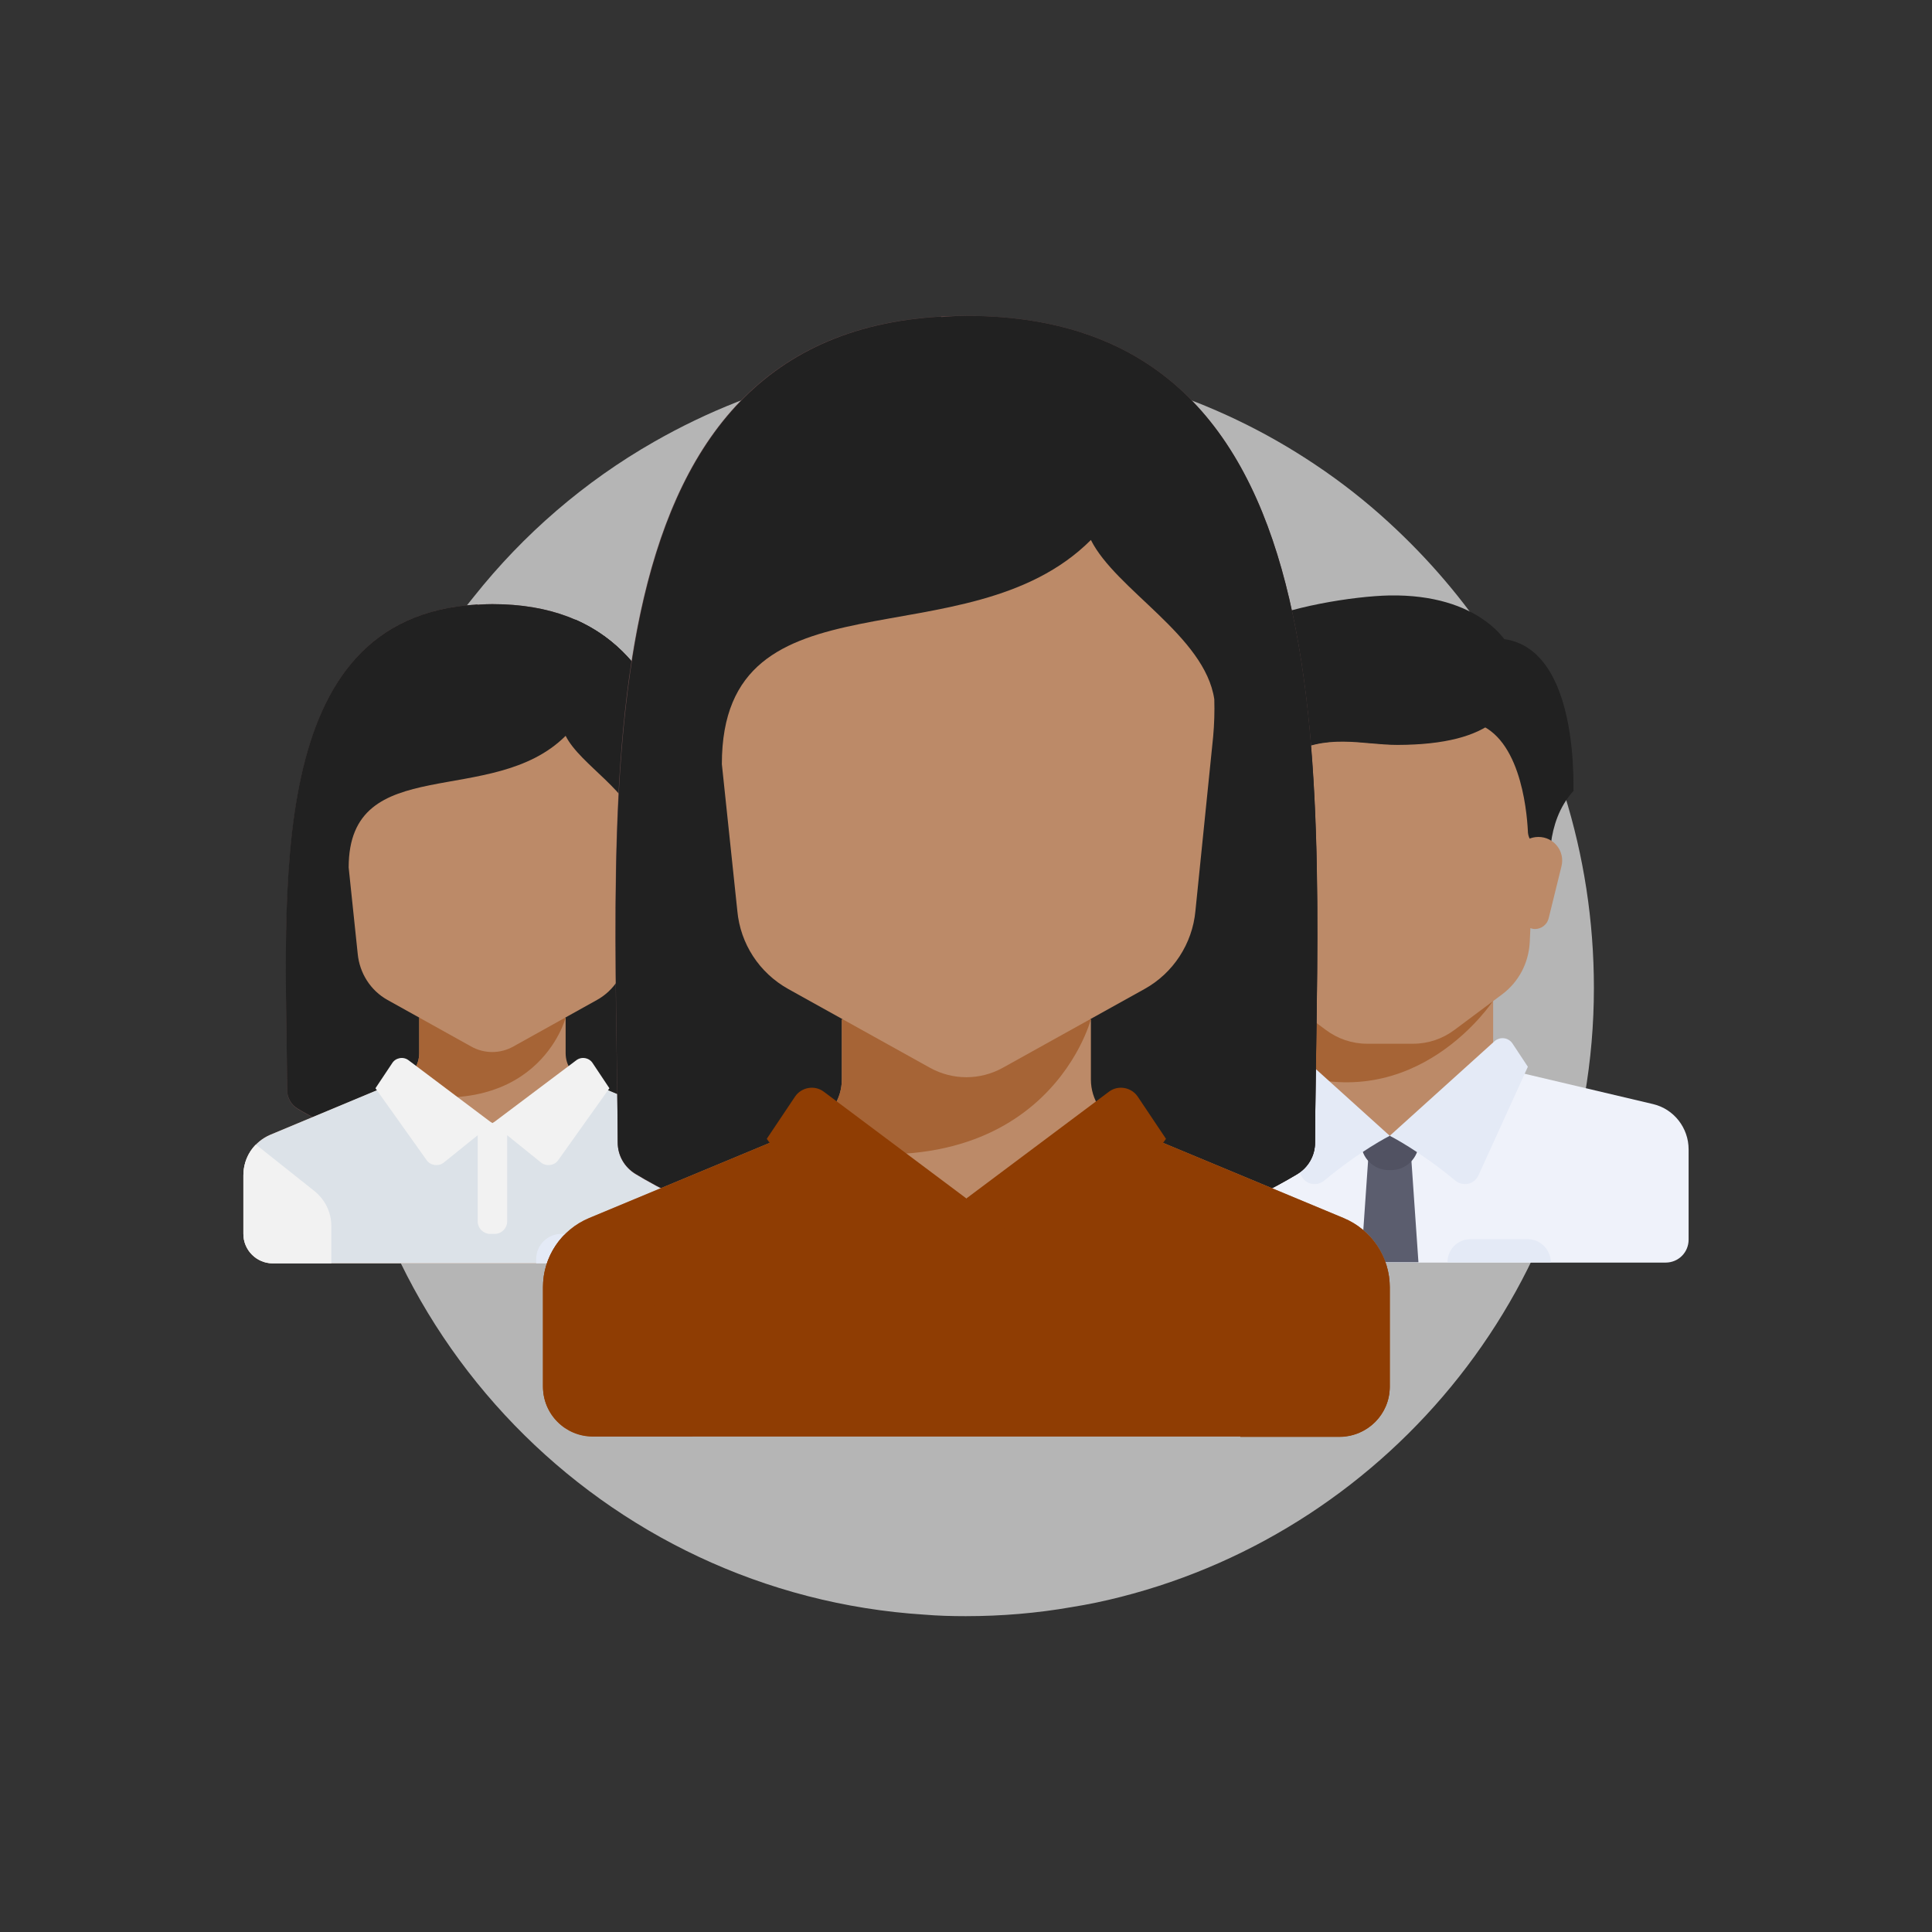
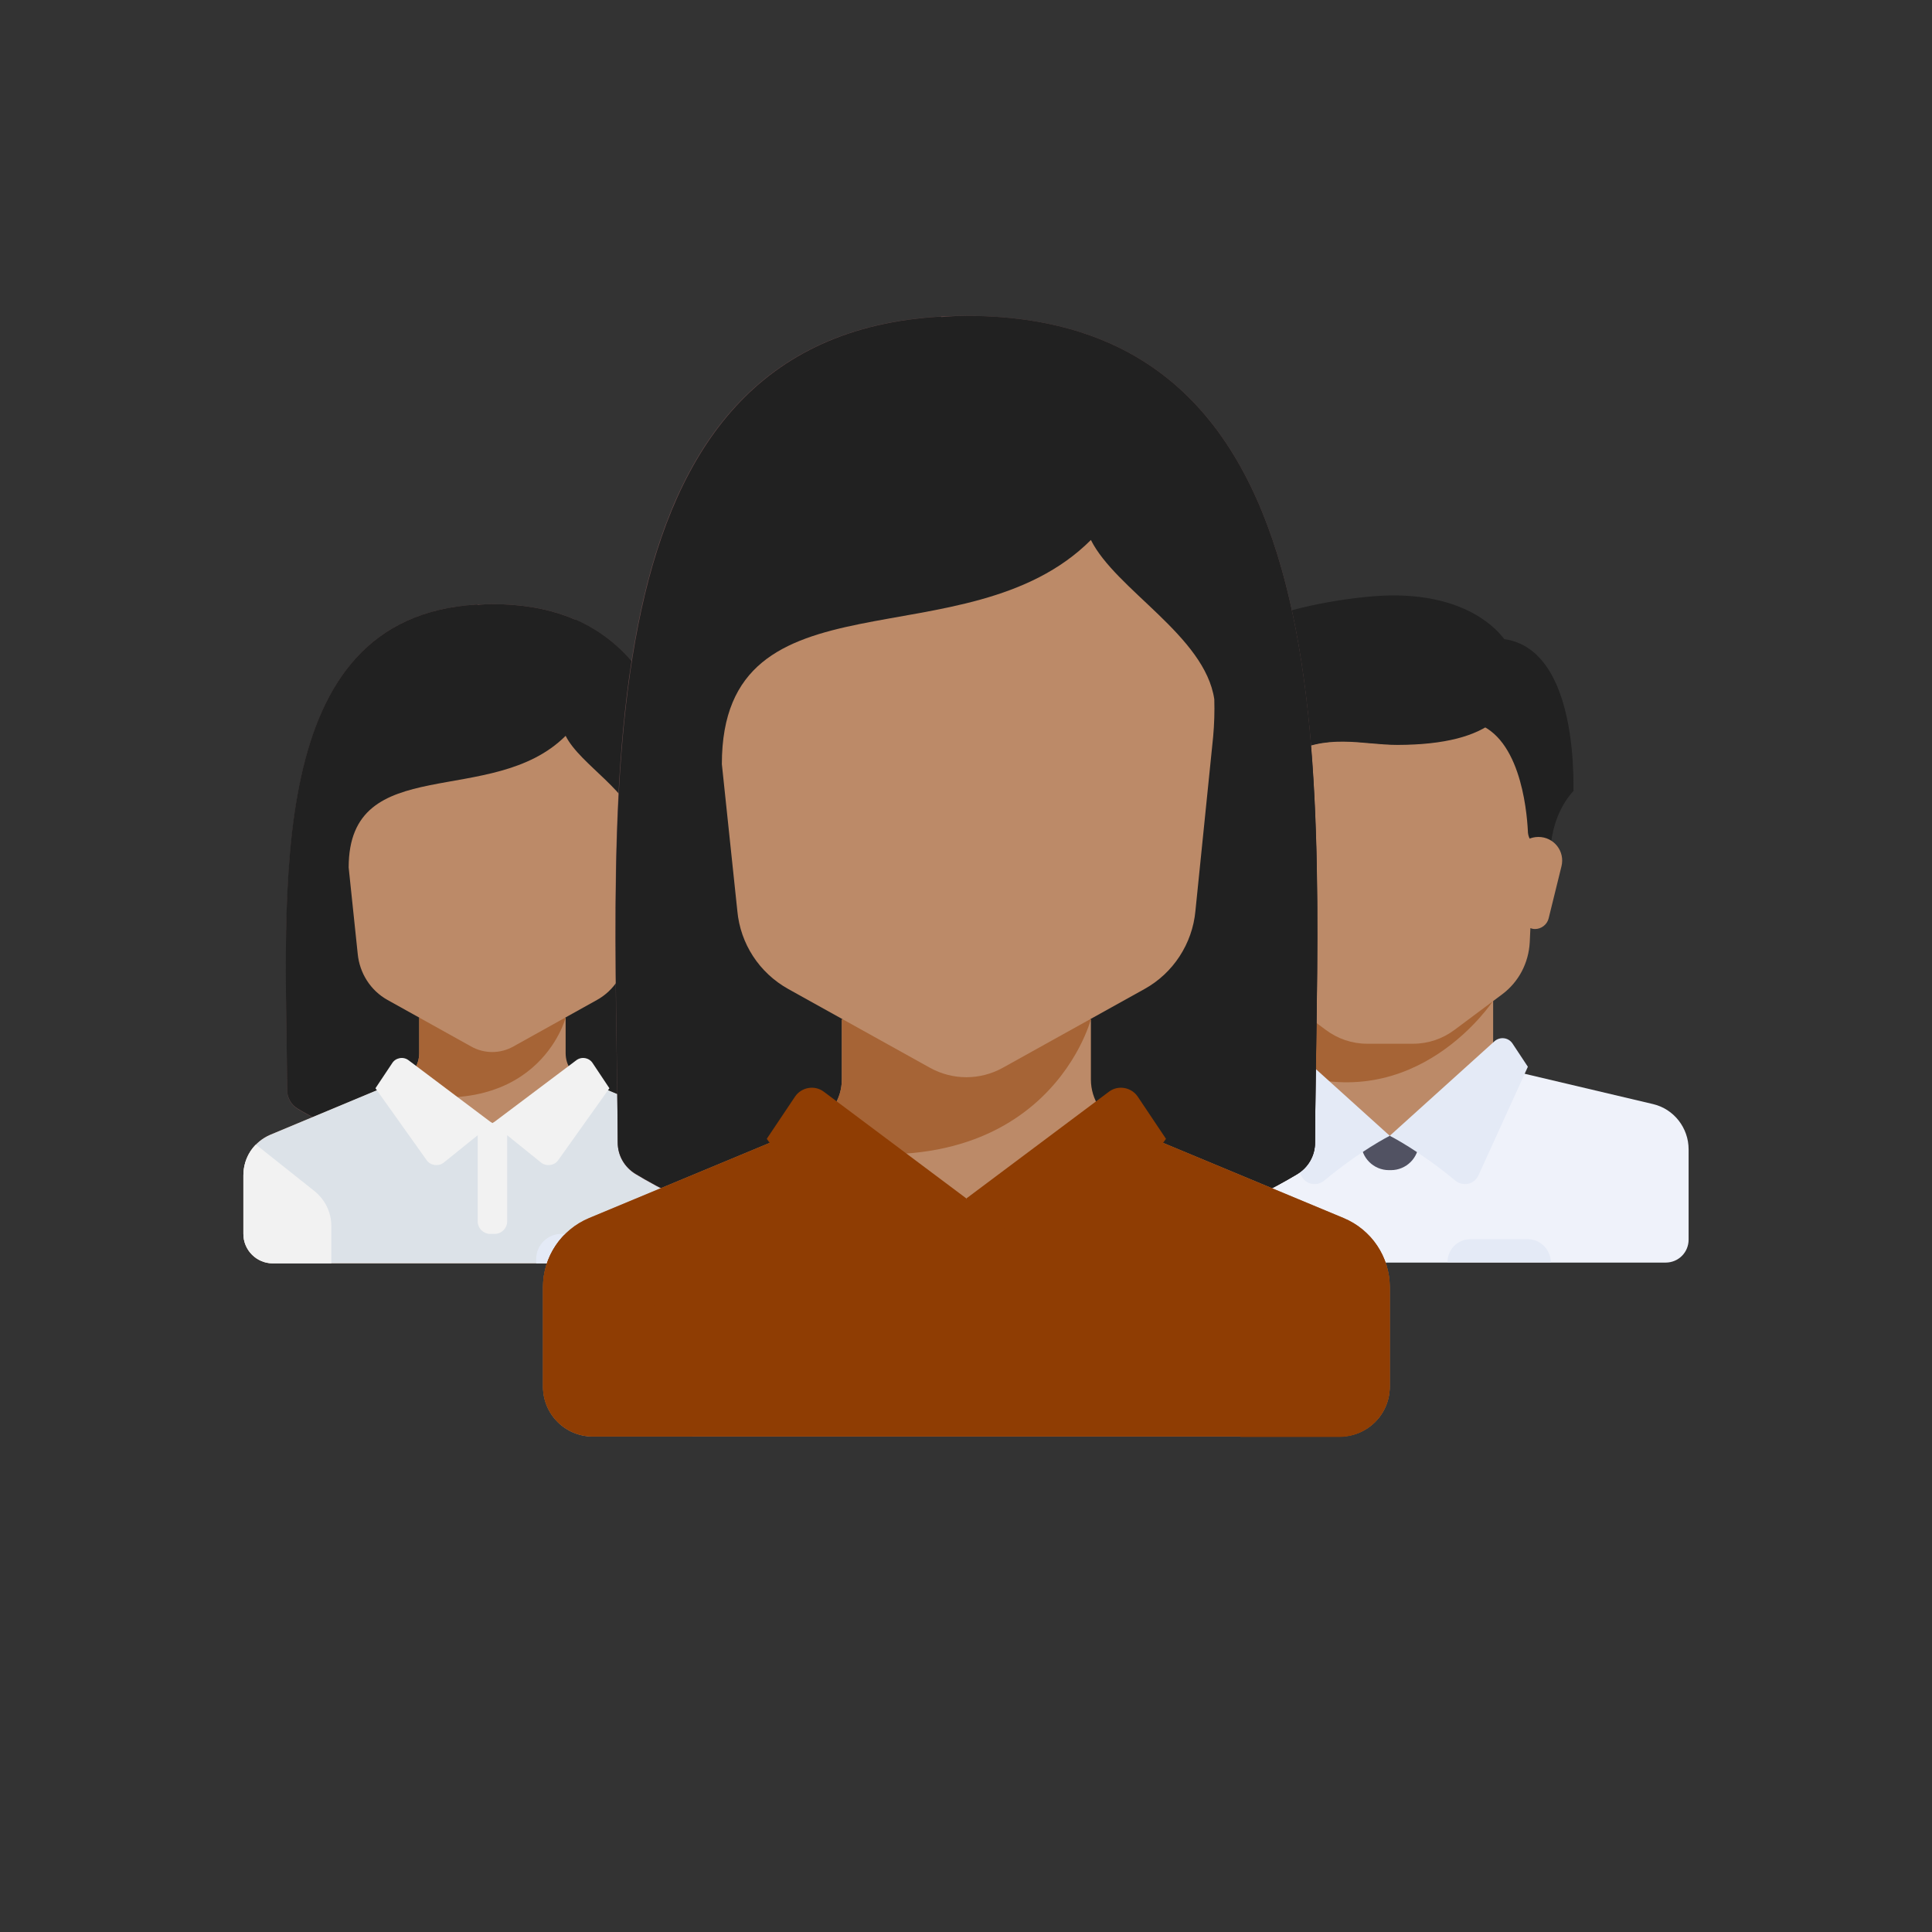
<svg xmlns="http://www.w3.org/2000/svg" id="Layer_1" x="0px" y="0px" viewBox="0 0 512 512" style="enable-background:new 0 0 512 512;" xml:space="preserve">
  <rect x="0" y="0" width="512" height="512" fill="#333333" stroke="none" />
  <style type="text/css">	.st0{opacity:0.64;}	.st1{fill:#FFFFFF;}	.st2{fill:#694B4B;}	.st3{fill:#212121;}	.st4{fill:#BC8A68;}	.st5{fill:#DCE2E8;}	.st6{fill:#A66436;}	.st7{fill:#F2F2F2;}	.st8{fill:#E4EAF6;}	.st9{fill:#EFF2FA;}	.st10{fill:#5B5D6E;}	.st11{fill:#515262;}	.st12{fill:#E6AF78;}	.st13{fill:#8F3D03;}</style>
  <g class="st0">
    <g>
-       <path class="st1" d="M422.4,261.8c0,77.8-53.4,143.1-125.4,161.4c-4.3,1.1-8.6,2-13,2.7c-9.1,1.6-18.5,2.4-28.1,2.4    c-3.7,0-7.3-0.1-10.9-0.4C159.9,422.5,92.2,353,89.5,267.1c-0.1-1.8-0.1-3.6-0.1-5.4c0-30.9,8.4-59.8,23.1-84.6    c2.6-4.4,5.4-8.7,8.4-12.9c0.3-0.4,0.6-0.8,0.9-1.2c1.2-1.7,2.5-3.3,3.8-4.9c13.1-16.5,29.3-30.5,47.7-41    c14-8,29.2-14.1,45.4-17.8c12-2.7,24.5-4.2,37.4-4.2c34.2,0,66,10.3,92.4,28c6.9,4.6,13.4,9.7,19.5,15.3    c10.6,9.7,20,20.7,27.8,32.7c7.9,12.1,14.2,25.4,18.8,39.4C419.7,226.8,422.4,244,422.4,261.8z" />
-     </g>
+       </g>
  </g>
  <g>
    <path class="st2" d="M130.5,160.1c-61.4,0-54.6,74.7-54.4,128.9c0,2,1.1,3.9,2.8,4.9c6.8,4.1,25.5,13.7,51.5,13.7   s44.7-9.6,51.5-13.7c1.8-1.1,2.8-2.9,2.8-4.9C185.1,234.8,191.9,160.1,130.5,160.1z" />
    <path class="st3" d="M126.5,160.2c-57.1,3.2-50.7,75.8-50.4,128.7c0,2,1.1,3.9,2.8,4.9c6.8,4.1,25.5,13.7,51.5,13.7L146,198.9" />
    <path class="st3" d="M130.5,160.1c-34.9,0-37.4,42.2-37.4,42.2c20.1-3.4,32.5,5.1,52.9-3.4l-15.5,108.7c26,0,44.7-9.6,51.5-13.7   c1.8-1.1,2.8-2.9,2.8-4.9C185.1,234.8,191.9,160.1,130.5,160.1z" />
    <path class="st3" d="M184.8,288.9c0.2-46.5,5.3-108.2-32.3-124.7c-0.7,3.4-1.8,12.9,1.2,19.1c7.8,15.5,15.5,15.5,23.3,27.2   c7.8,42.7-14.8,88-22.3,94.2l0,0c13.3-3.2,22.8-8.2,27.3-10.8C183.8,292.8,184.8,291,184.8,288.9z" />
    <path class="st4" d="M189.3,300.7l-34.6-14.4c-2.9-1.2-4.8-4-4.8-7.2v-9.4h-38.8v9.4c0,3.1-1.9,6-4.8,7.2l-34.6,14.4   c-4.3,1.8-7.2,6-7.2,10.8V327c0,4.3,3.5,7.8,7.8,7.8h116.5c4.3,0,7.8-3.5,7.8-7.8v-15.5C196.5,306.8,193.7,302.5,189.3,300.7z" />
    <path class="st5" d="M189.3,300.7l-33.5-14l-25.3,10.9l-25.3-10.9l-33.5,14c-4.3,1.8-7.2,6-7.2,10.8V327c0,4.3,3.5,7.8,7.8,7.8   h116.5c4.3,0,7.8-3.5,7.8-7.8v-15.5C196.5,306.8,193.7,302.5,189.3,300.7z" />
    <path class="st6" d="M149.9,269.7h-38.8v9.4c0,3.1-1.9,6-4.8,7.2l-5.4,2.3C142.3,299.1,149.9,269.7,149.9,269.7z" />
    <g>
      <path class="st7" d="M83.4,315.7l-15.6-12.4c-2.1,2.1-3.3,5-3.3,8.1V327c0,4.3,3.5,7.8,7.8,7.8h15.5v-9.9    C87.8,321.3,86.2,318,83.4,315.7z" />
      <path class="st7" d="M196.5,327v-15.5c0-3.1-1.2-5.9-3.3-8.1l-15.6,12.3c-2.8,2.2-4.4,5.6-4.4,9.1v9.9h15.5    C193,334.8,196.5,331.3,196.5,327z" />
      <path class="st7" d="M131.1,327h-1.2c-1.8,0-3.3-1.5-3.3-3.3v-26h7.8v26C134.4,325.5,132.9,327,131.1,327z" />
      <path class="st7" d="M130.5,297.7L108.3,281c-1.4-1.1-3.5-0.7-4.4,0.8l-4.4,6.6l13.6,19.1c1,1.4,3.1,1.7,4.5,0.6L130.5,297.7z" />
      <path class="st7" d="M130.5,297.7l22.2-16.7c1.4-1.1,3.5-0.7,4.4,0.8l4.4,6.6l-13.6,19.1c-1,1.4-3.1,1.7-4.5,0.6L130.5,297.7z" />
    </g>
    <path class="st4" d="M149.9,195c-19.4,19.4-57.5,3.9-57.5,34.9l2.4,22.9c0.5,5.1,3.4,9.7,7.9,12.2l22.1,12.3c3.5,2,7.8,2,11.3,0   l22.1-12.3c4.5-2.5,7.5-7.1,7.9-12.2l2.8-27.2c0.2-1.9,0.2-3.9,0.2-5.8C167.7,210,153.8,202.8,149.9,195z" />
    <path class="st8" d="M158.8,327h-10.1c-3.6,0-6.6,3-6.6,6.6v1.2h23.3v-1.2C165.4,330,162.5,327,158.8,327z" />
    <polygon class="st4" points="395.7,282.7 395.7,261.4 340.9,261.4 340.9,282.7 368.3,307  " />
    <path class="st9" d="M438.1,292.6l-37.7-8.9c-0.6-0.1-1.1-0.4-1.6-0.6L368.3,301L339,282.3c-0.8,0.7-1.7,1.2-2.8,1.5l-37.7,8.9   c-5.5,1.3-9.4,6.2-9.4,11.9v23.9c0,3.4,2.7,6.1,6.1,6.1h146.2c3.4,0,6.1-2.7,6.1-6.1v-23.9C447.5,298.9,443.6,293.9,438.1,292.6z" />
    <path class="st6" d="M340.9,261.4v22.5c34.5,12.4,54.8-18.7,54.8-18.7v-3.8H340.9L340.9,261.4z" />
    <path class="st4" d="M328.7,191.3l2.7,58.4c0.2,5.5,2.9,10.5,7.3,13.8l12.6,9.4c3.2,2.4,7,3.7,11,3.7h12.2c4,0,7.8-1.3,11-3.7   l12.6-9.4c4.4-3.3,7-8.3,7.3-13.8l2.7-58.4L328.7,191.3L328.7,191.3z" />
-     <polygon class="st10" points="375.9,334.5 360.7,334.5 362.6,307 374,307  " />
    <path class="st11" d="M375.9,300.9h-15.2v1.8c0,4.1,3.3,7.4,7.4,7.4h0.5c4.1,0,7.4-3.3,7.4-7.4L375.9,300.9L375.9,300.9z" />
    <g>
      <path class="st8" d="M340.5,275.9l27.8,25.1c0,0-7.8,3.9-17.4,11.9c-2,1.6-5,1-6.1-1.4l-13.1-28.8l4.1-6.2    C336.9,274.9,339.1,274.7,340.5,275.9z" />
      <path class="st8" d="M396.1,275.9L368.3,301c0,0,7.8,3.9,17.4,11.9c2,1.6,5,1,6.1-1.4l13.1-28.8l-4.1-6.2    C399.7,274.9,397.5,274.7,396.1,275.9z" />
    </g>
    <path class="st3" d="M386.8,171.1l2.9,20.2c13,2.6,14.9,23.1,15.2,28.9c0,1.1,0.4,2.1,1,3l5,7.7c0,0-1.7-12.8,6.1-21.3   C416.8,209.6,419.5,158.9,386.8,171.1z" />
    <path class="st4" d="M413.8,229.6l-3.4,13.8c-0.4,1.6-1.9,2.8-3.6,2.8l0,0c-1.8,0-3.4-1.4-3.6-3.2l-1.8-14.1   c-0.5-3.8,2.5-7.1,6.3-7.1l0,0C411.8,221.8,414.8,225.6,413.8,229.6z" />
    <path class="st3" d="M331.6,165.7l4.5,3.1c-20.4,15-16.6,40.8-16.6,40.8c6.1,6.1,6.1,21.3,6.1,21.3l6.1-6.1c0,0-2.4-17.6,9.1-24.4   c10.7-6.3,20-3,29.5-3c25.5,0,32.6-9.6,31.4-21.3c-0.6-6.1-9.9-18.7-33.5-18.3C358.8,158,340.9,160.8,331.6,165.7z" />
    <path class="st3" d="M329.8,194.7c0,0-3.2-12.8,6.3-26c-20.4,15-16.6,40.8-16.6,40.8c6.1,6.1,6.1,21.3,6.1,21.3l6.1-6.1   c0,0-2.4-17.6,9.1-24.4c10.7-6.3,20-3,29.5-3c4.1,0,7.8-0.3,11-0.8C361.7,197.3,350.2,182.4,329.8,194.7z" />
    <path class="st12" d="M322.8,229.6l3.4,13.8c0.4,1.6,1.9,2.8,3.6,2.8l0,0c1.8,0,3.4-1.4,3.6-3.2l1.8-14.1c0.5-3.8-2.5-7.1-6.3-7.1   l0,0C324.8,221.8,321.8,225.6,322.8,229.6z" />
    <path class="st8" d="M404.9,328.4h-15.2c-3.4,0-6.1,2.7-6.1,6.1l0,0H411l0,0C410.9,331.1,408.2,328.4,404.9,328.4z" />
    <path class="st2" d="M256.1,83.7c-104.5,0-92.9,127-92.4,219.1c0,3.5,1.8,6.6,4.8,8.4c11.6,7,43.4,23.3,87.6,23.3   s76-16.3,87.6-23.3c3-1.8,4.8-4.9,4.8-8.4C349,210.7,360.6,83.7,256.1,83.7z" />
    <path class="st3" d="M249.4,83.9c-97.1,5.4-86.1,128.8-85.7,218.8c0,3.5,1.8,6.6,4.8,8.4c11.6,7,43.4,23.3,87.6,23.3l26.4-184.8" />
    <path class="st3" d="M256.1,83.7c-59.4,0-63.5,71.8-63.5,71.8c34.2-5.8,55.3,8.7,89.9-5.8l-26.4,184.8c44.2,0,76-16.3,87.6-23.3   c3-1.8,4.8-4.9,4.8-8.4C349,210.7,360.6,83.7,256.1,83.7z" />
    <path class="st3" d="M348.5,302.8c0.4-79.1,8.9-183.9-54.9-211.9c-1.1,5.8-3.1,21.9,2.1,32.4c13.2,26.4,26.4,26.4,39.6,46.2   c13.2,72.6-25.2,149.6-38,160.1l0,0c22.6-5.4,38.8-13.9,46.4-18.4C346.7,309.4,348.5,306.2,348.5,302.8z" />
    <path class="st4" d="M356.1,322.8l-58.9-24.5c-4.9-2-8.1-6.9-8.1-12.2v-15.9h-66v15.9c0,5.3-3.2,10.1-8.1,12.2l-58.9,24.5   c-7.4,3.1-12.2,10.3-12.2,18.3v26.4c0,7.3,5.9,13.2,13.2,13.2h198c7.3,0,13.2-5.9,13.2-13.2v-26.4   C368.3,333.1,363.5,325.9,356.1,322.8z" />
    <path class="st13" d="M356.1,322.8l-56.9-23.7l-43.1,18.6L213,299.1l-56.9,23.7c-7.4,3.1-12.2,10.3-12.2,18.3v26.4   c0,7.3,5.9,13.2,13.2,13.2h198c7.3,0,13.2-5.9,13.2-13.2v-26.4C368.3,333.1,363.5,325.9,356.1,322.8z" />
    <path class="st6" d="M289.1,270.1h-66V286c0,5.3-3.2,10.1-8.1,12.2l-9.2,3.8C276.2,320,289.1,270.1,289.1,270.1z" />
    <g>
      <g>
        <path class="st13" d="M176.1,348.3l-26.5-21.1c-3.5,3.6-5.7,8.5-5.7,13.8v26.4c0,7.3,5.9,13.2,13.2,13.2h26.4v-16.9     C183.5,357.8,180.8,352.1,176.1,348.3z" />
        <path class="st13" d="M368.3,367.5v-26.4c0-5.2-2.1-10.1-5.6-13.7l-26.6,21c-4.7,3.8-7.4,9.4-7.4,15.5v16.9h26.4     C362.4,380.7,368.3,374.7,368.3,367.5z" />
-         <path class="st13" d="M256.1,367.5L256.1,367.5c-3.6,0-6.6-3-6.6-6.6v-43.2h13.2v43.2C262.7,364.5,259.8,367.5,256.1,367.5z" />
        <path class="st13" d="M256.1,317.6l-37.8-28.3c-2.4-1.8-5.9-1.2-7.6,1.3l-7.5,11.2l23.2,32.4c1.8,2.5,5.2,2.9,7.6,1.1     L256.1,317.6z" />
        <path class="st13" d="M256.1,317.6l37.8-28.3c2.4-1.8,5.9-1.2,7.6,1.3l7.5,11.2l-23.2,32.4c-1.8,2.5-5.2,2.9-7.6,1.1L256.1,317.6     z" />
      </g>
    </g>
    <path class="st4" d="M289.1,143.1c-33,33-97.8,6.6-97.8,59.4l4.1,38.9c0.8,8.7,5.8,16.4,13.5,20.7l37.6,20.9c6,3.3,13.2,3.3,19.2,0   l37.6-20.9c7.6-4.2,12.7-12,13.5-20.7l4.7-46.2c0.3-3.3,0.4-6.6,0.3-9.9C319.3,168.5,295.7,156.3,289.1,143.1z" />
  </g>
</svg>